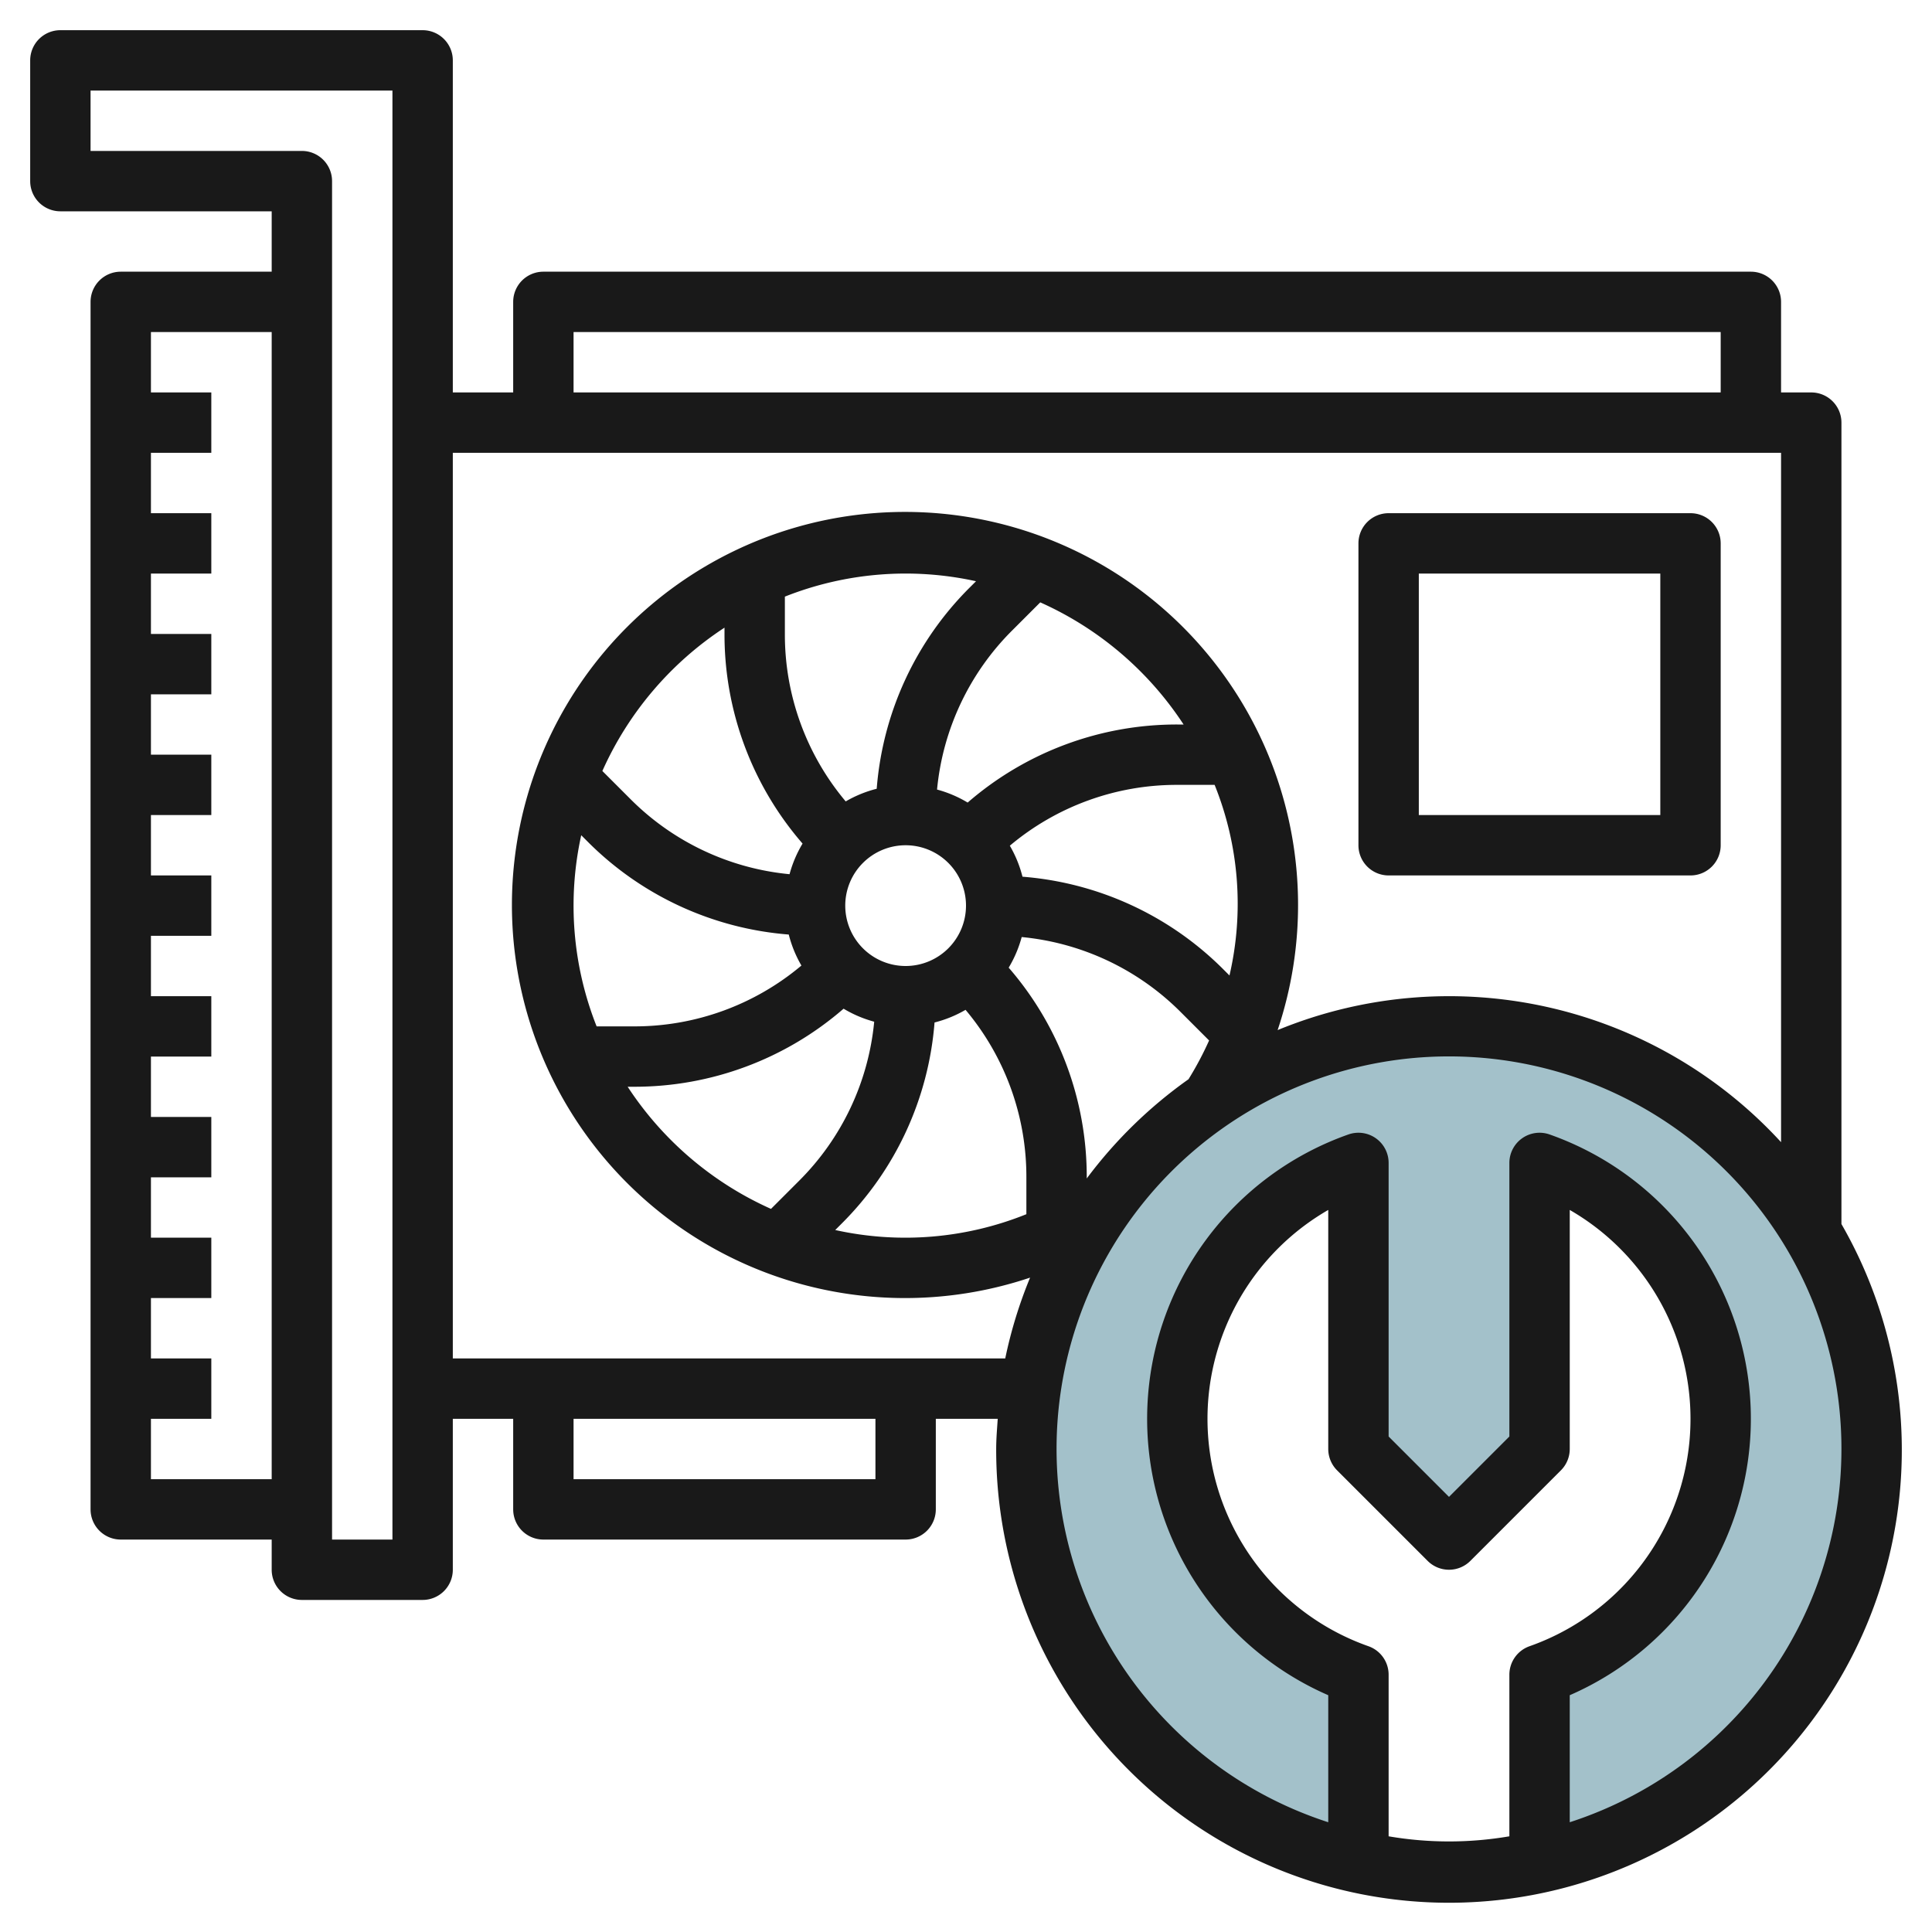
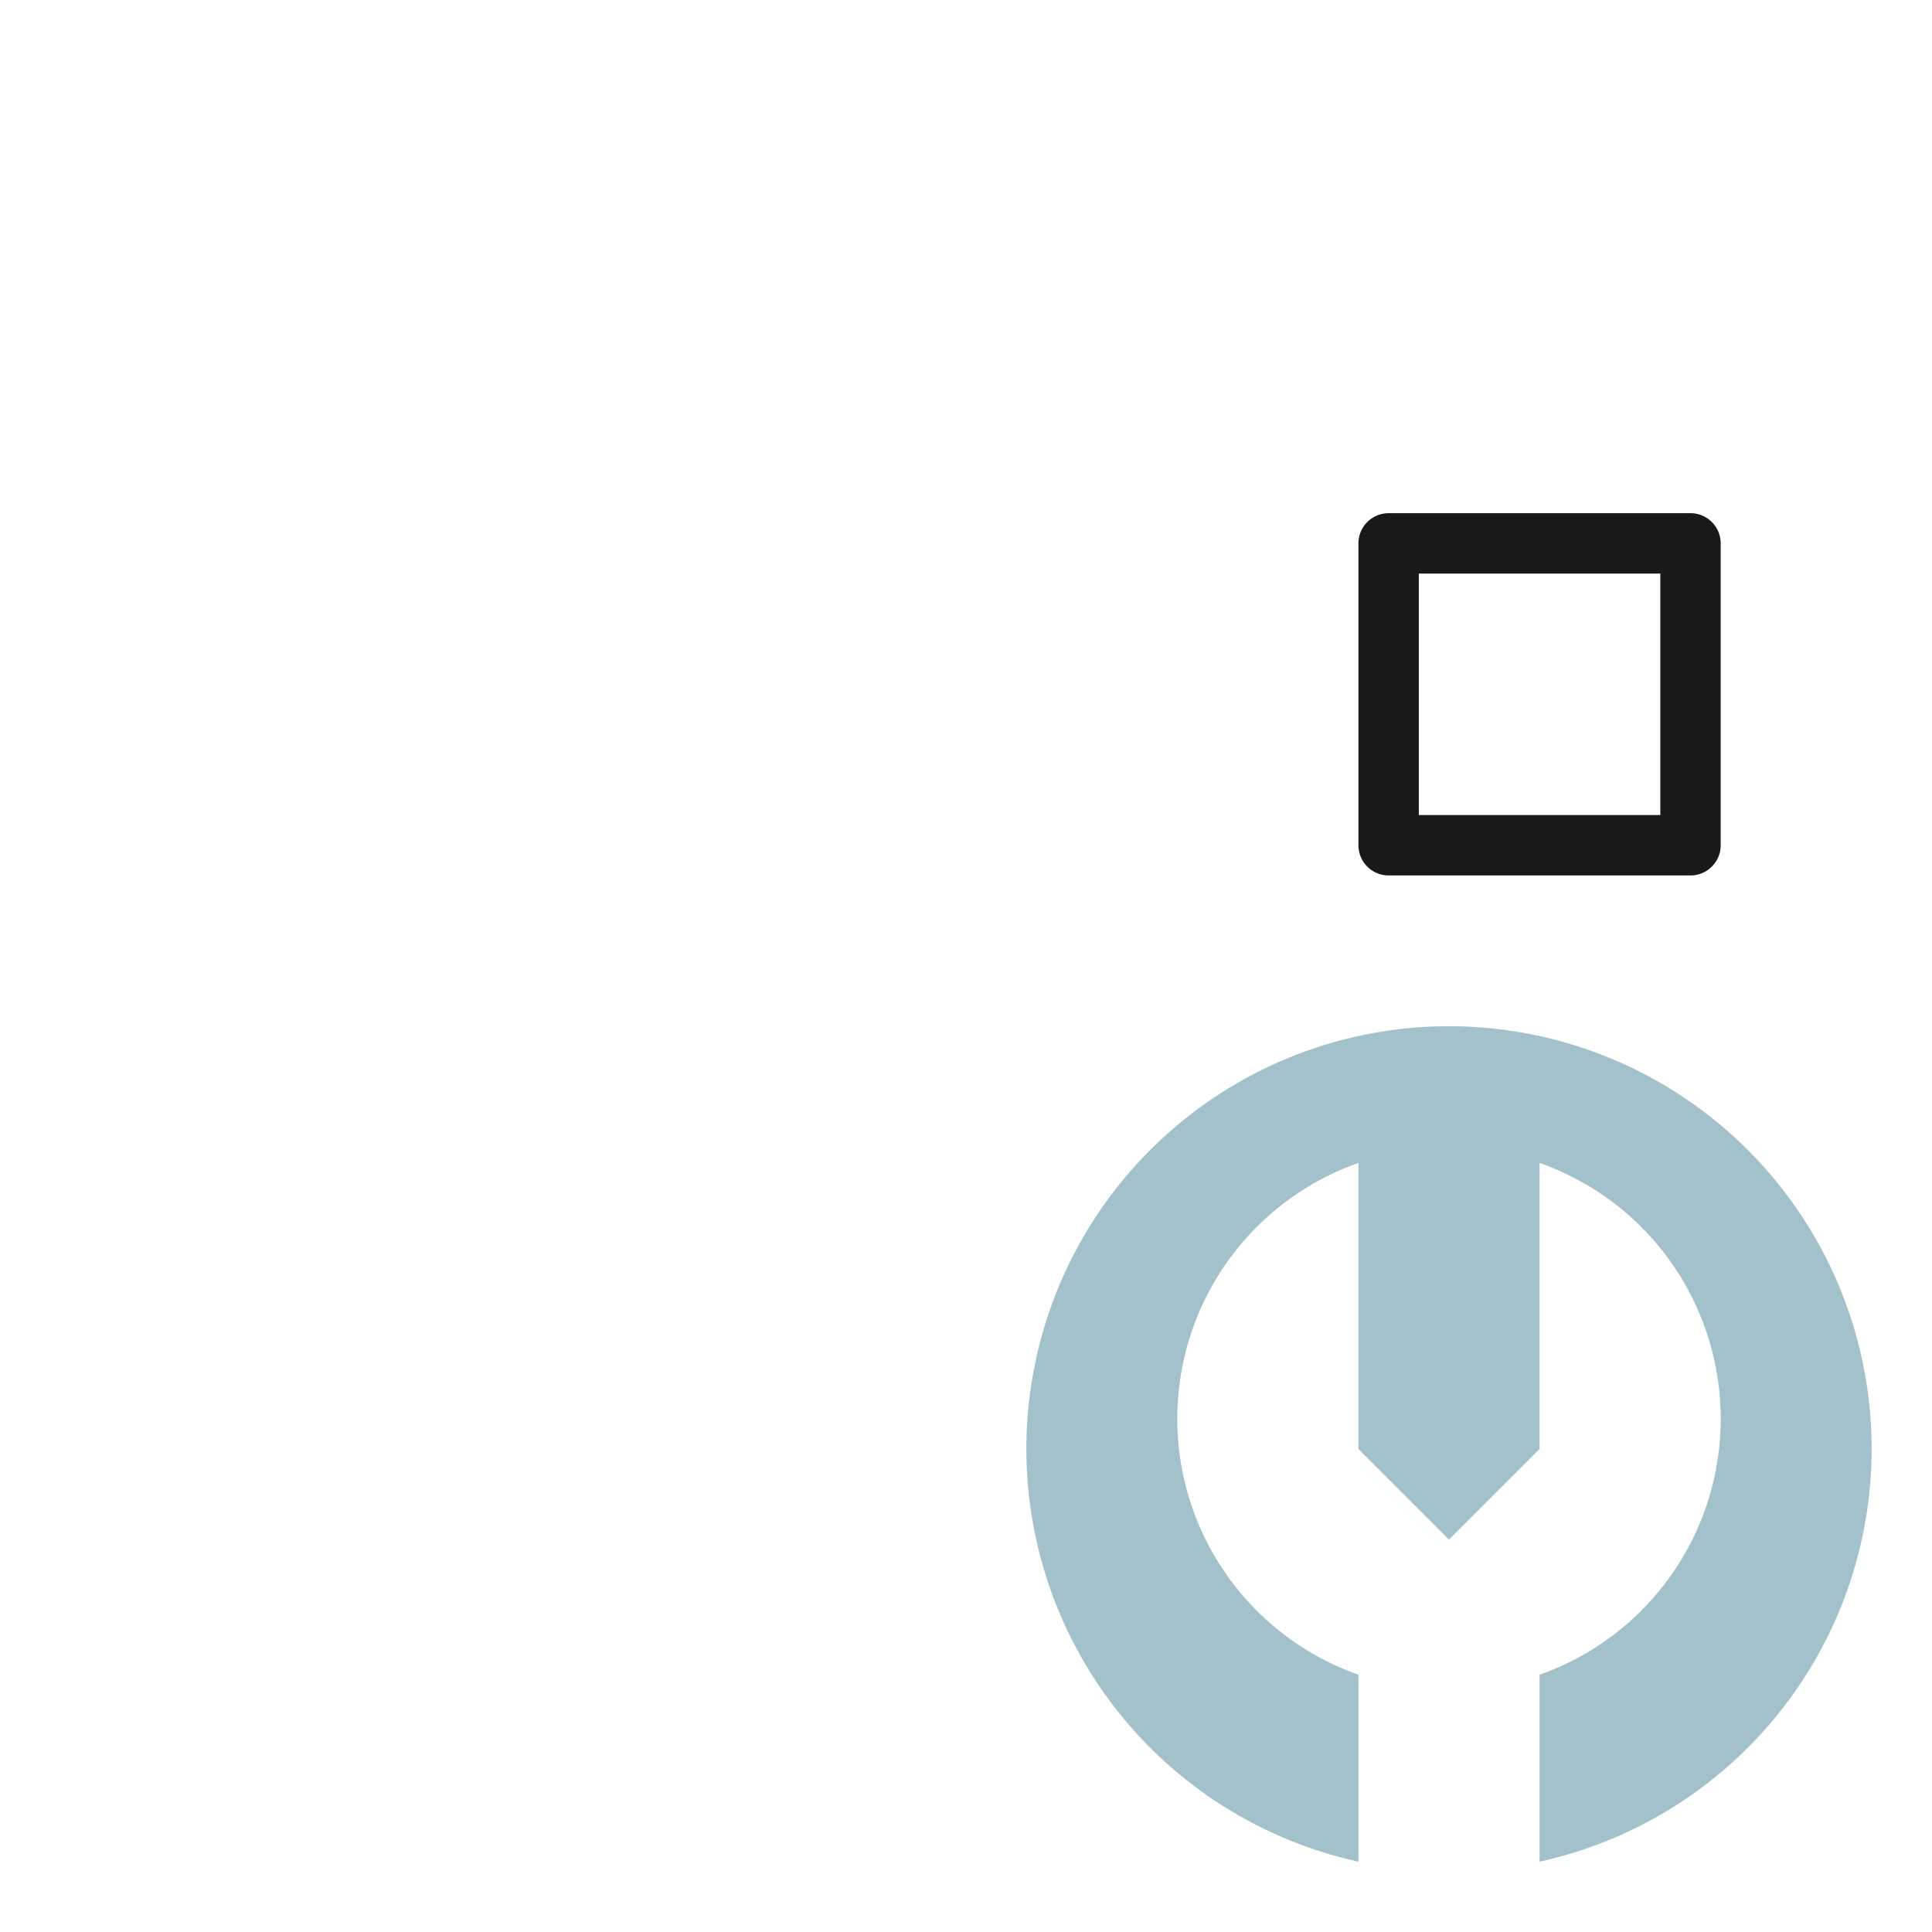
<svg xmlns="http://www.w3.org/2000/svg" viewBox="0 0 64 64" width="512" height="512">
  <g id="Layer_24" data-name="Layer 24">
    <path d="M62,48A14,14,0,1,0,45,61.67V55.477a8.988,8.988,0,0,1,0-16.954V48l3,3,3-3V38.523a8.988,8.988,0,0,1,0,16.954V61.67A14,14,0,0,0,62,48Z" style="fill:#a3c1ca" />
    <path d="M46,29H56a1,1,0,0,0,1-1V18a1,1,0,0,0-1-1H46a1,1,0,0,0-1,1V28A1,1,0,0,0,46,29Zm1-10h8v8H47Z" style="fill:#191919" />
-     <path d="M61,40.548V14a1,1,0,0,0-1-1H59V10a1,1,0,0,0-1-1H18a1,1,0,0,0-1,1v3H15V2a1,1,0,0,0-1-1H2A1,1,0,0,0,1,2V6A1,1,0,0,0,2,7H9V9H4a1,1,0,0,0-1,1V50a1,1,0,0,0,1,1H9v1a1,1,0,0,0,1,1h4a1,1,0,0,0,1-1V47h2v3a1,1,0,0,0,1,1H30a1,1,0,0,0,1-1V47h2.051c-.022.332-.051.662-.051,1a15,15,0,1,0,28-7.452ZM5,49V47H7V45H5V43H7V41H5V39H7V37H5V35H7V33H5V31H7V29H5V27H7V25H5V23H7V21H5V19H7V17H5V15H7V13H5V11H9V49Zm8,2H11V6a1,1,0,0,0-1-1H3V3H13Zm6-40H57v2H19ZM29,49H19V47H29ZM15,45V15H59V37.836a14.923,14.923,0,0,0-16.677-3.713,13.021,13.021,0,1,0-8.2,8.2A14.932,14.932,0,0,0,33.3,45ZM40.535,32.121a10.569,10.569,0,0,0-6.664-3.079,3.968,3.968,0,0,0-.419-1.027A8.586,8.586,0,0,1,39,26h1.236a10.52,10.52,0,0,1,.492,6.314ZM30,32a2,2,0,1,1,2-2A2,2,0,0,1,30,32Zm9-8a10.569,10.569,0,0,0-6.945,2.586,3.966,3.966,0,0,0-1.014-.431,8.592,8.592,0,0,1,2.494-5.276l.925-.925A11.07,11.07,0,0,1,39.208,24Zm-6.879-4.535a10.569,10.569,0,0,0-3.079,6.664,3.968,3.968,0,0,0-1.027.419A8.586,8.586,0,0,1,26,21V19.764a10.846,10.846,0,0,1,6.332-.51Zm-5.535,8.48a3.966,3.966,0,0,0-.431,1.014,8.592,8.592,0,0,1-5.276-2.494l-.925-.925A11.07,11.07,0,0,1,24,20.792V21A10.569,10.569,0,0,0,26.586,27.945Zm-7.121-.066a10.569,10.569,0,0,0,6.664,3.079,3.968,3.968,0,0,0,.419,1.027A8.586,8.586,0,0,1,21,34H19.764a10.846,10.846,0,0,1-.51-6.332ZM21,36a10.569,10.569,0,0,0,6.945-2.586,3.966,3.966,0,0,0,1.014.431,8.592,8.592,0,0,1-2.494,5.276l-.925.925A11.07,11.07,0,0,1,20.792,36Zm6.879,4.535a10.569,10.569,0,0,0,3.079-6.664,3.968,3.968,0,0,0,1.027-.419A8.586,8.586,0,0,1,34,39v1.222a10.729,10.729,0,0,1-6.332.524ZM36,39.038V39a10.569,10.569,0,0,0-2.586-6.945,3.966,3.966,0,0,0,.431-1.014,8.592,8.592,0,0,1,5.276,2.494l.932.932a10.89,10.89,0,0,1-.682,1.284A15.085,15.085,0,0,0,36,39.038ZM46,60.83V55.477a1,1,0,0,0-.666-.943A7.986,7.986,0,0,1,44,40.081V48a1,1,0,0,0,.293.707l3,3a1,1,0,0,0,1.414,0l3-3A1,1,0,0,0,52,48V40.081a7.986,7.986,0,0,1-1.334,14.453,1,1,0,0,0-.666.943V60.83a11.85,11.85,0,0,1-4,0Zm6-.466V56.156a9.987,9.987,0,0,0-.666-18.575A1,1,0,0,0,50,38.523v9.063l-2,2-2-2V38.523a1,1,0,0,0-1.334-.942A9.987,9.987,0,0,0,44,56.156v4.208a13,13,0,1,1,8,0Z" style="fill:#191919" />
  </g>
</svg>